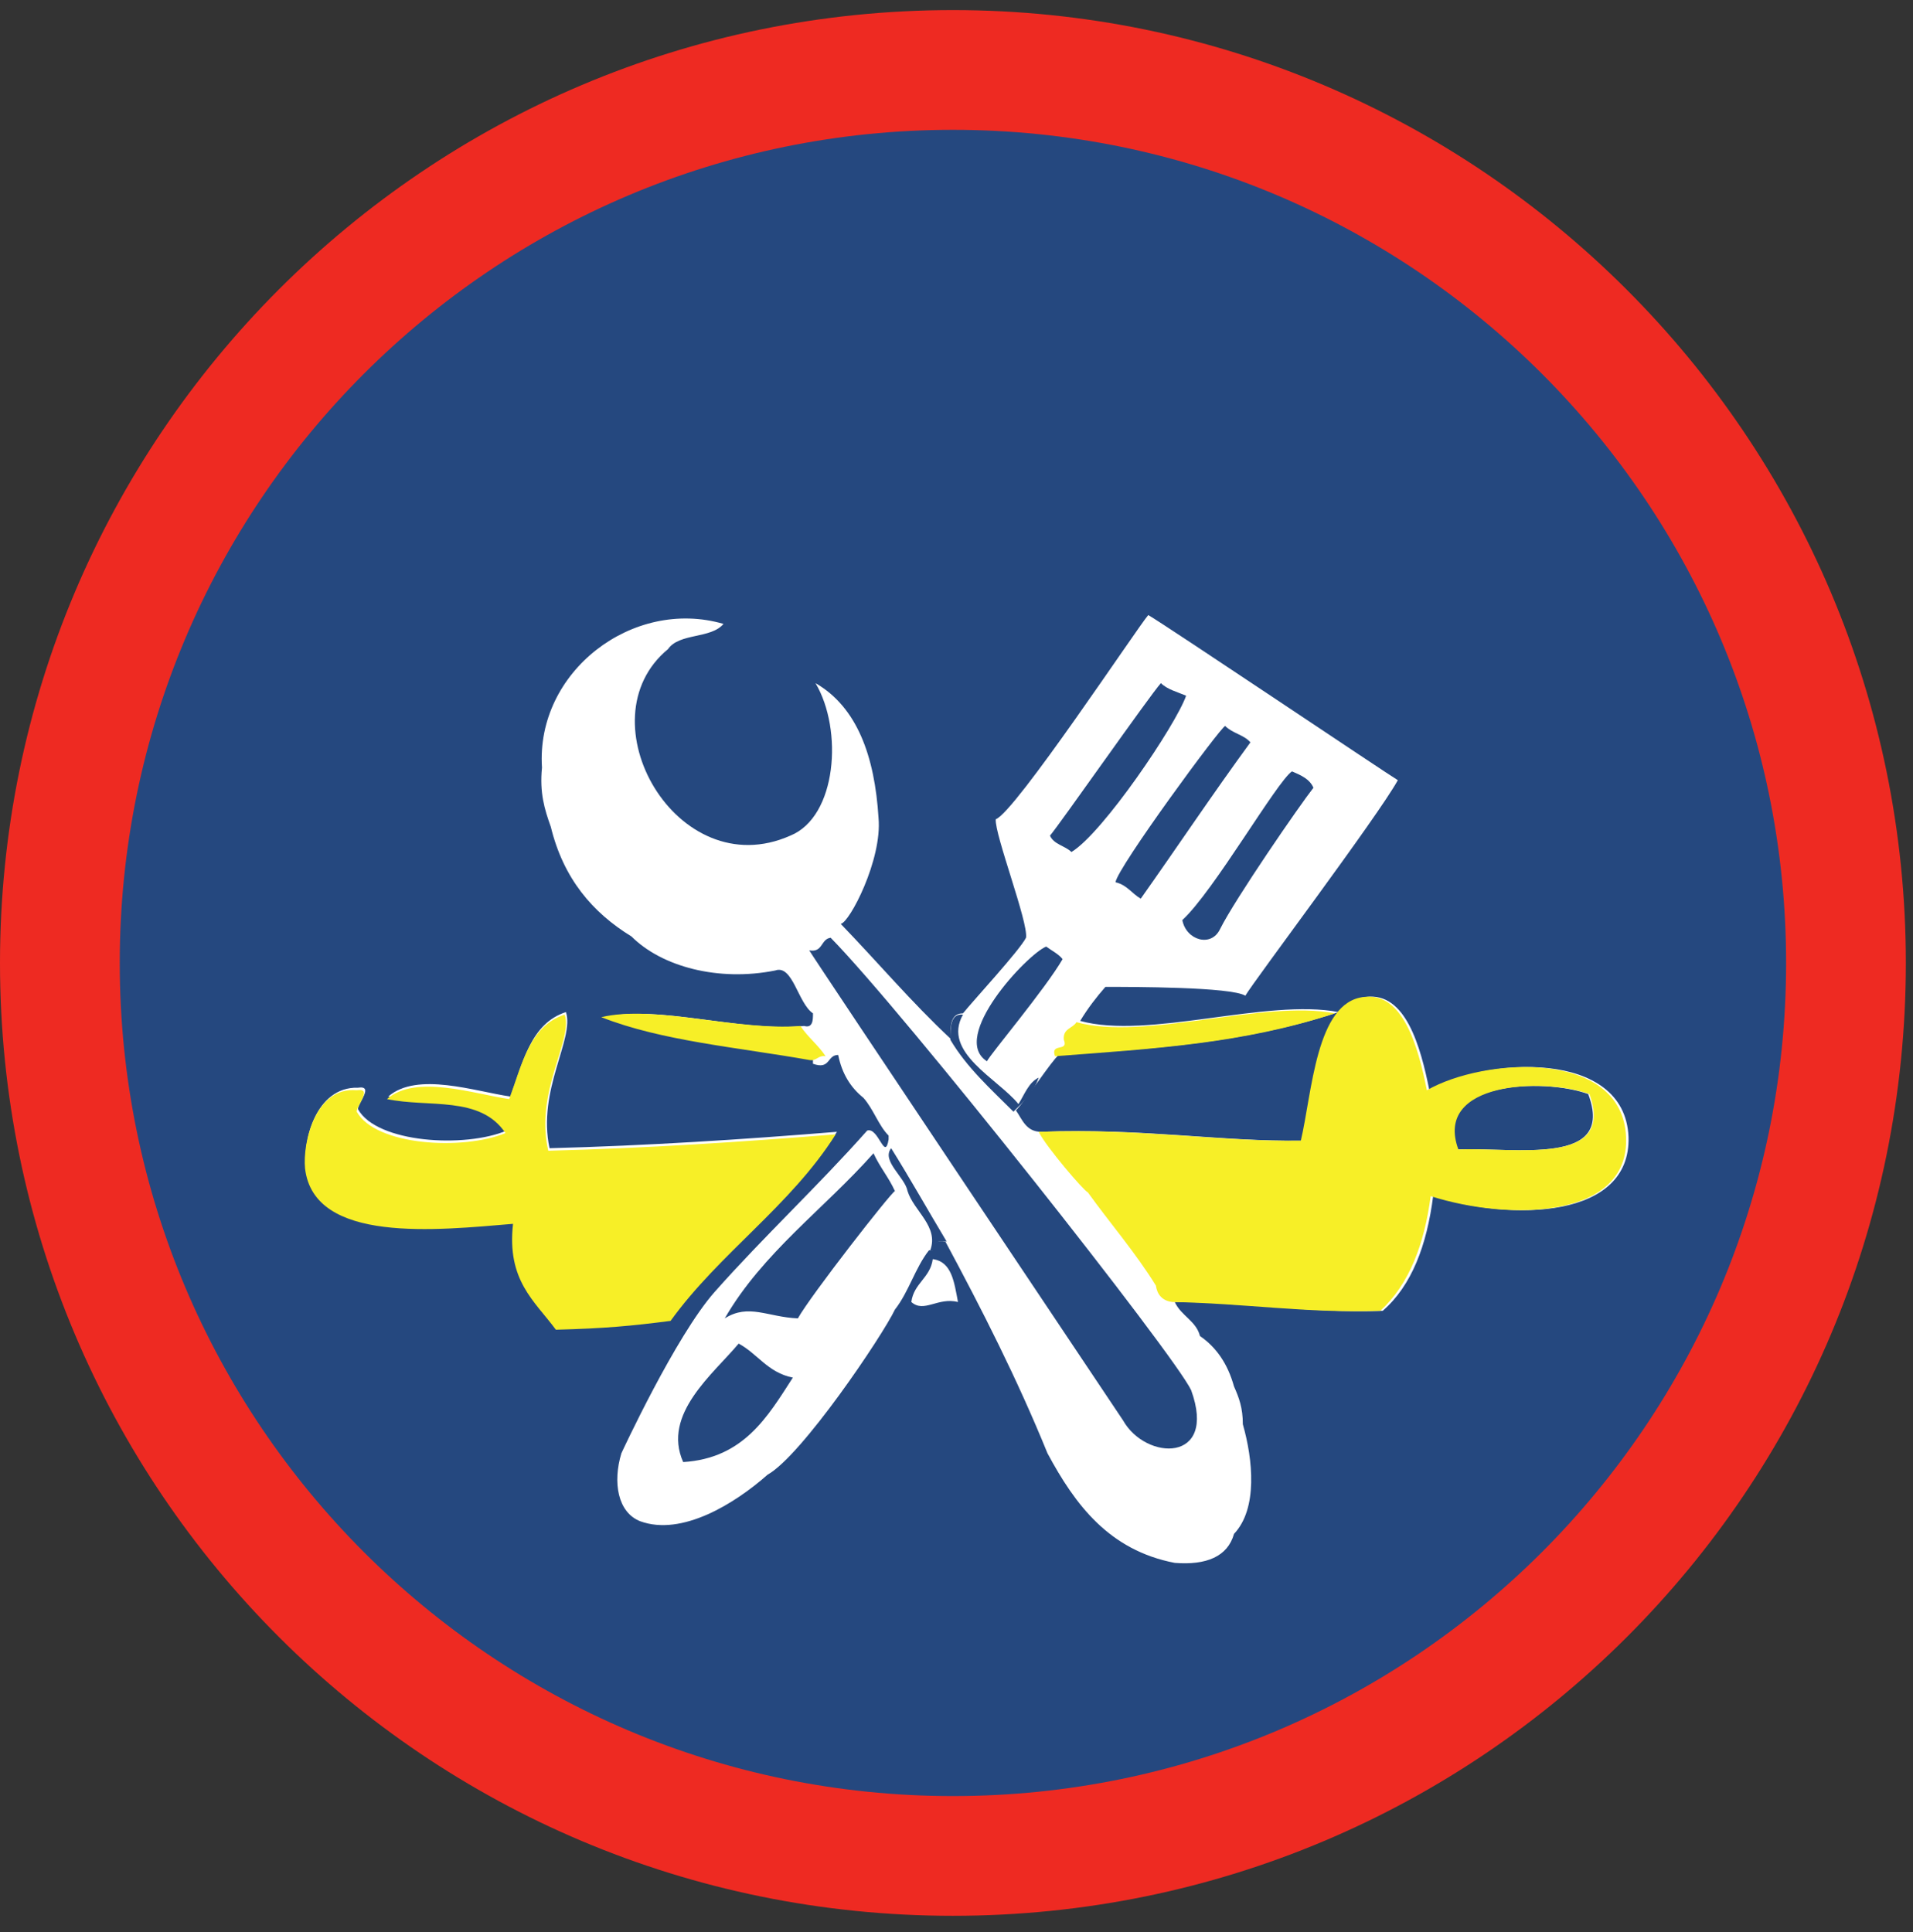
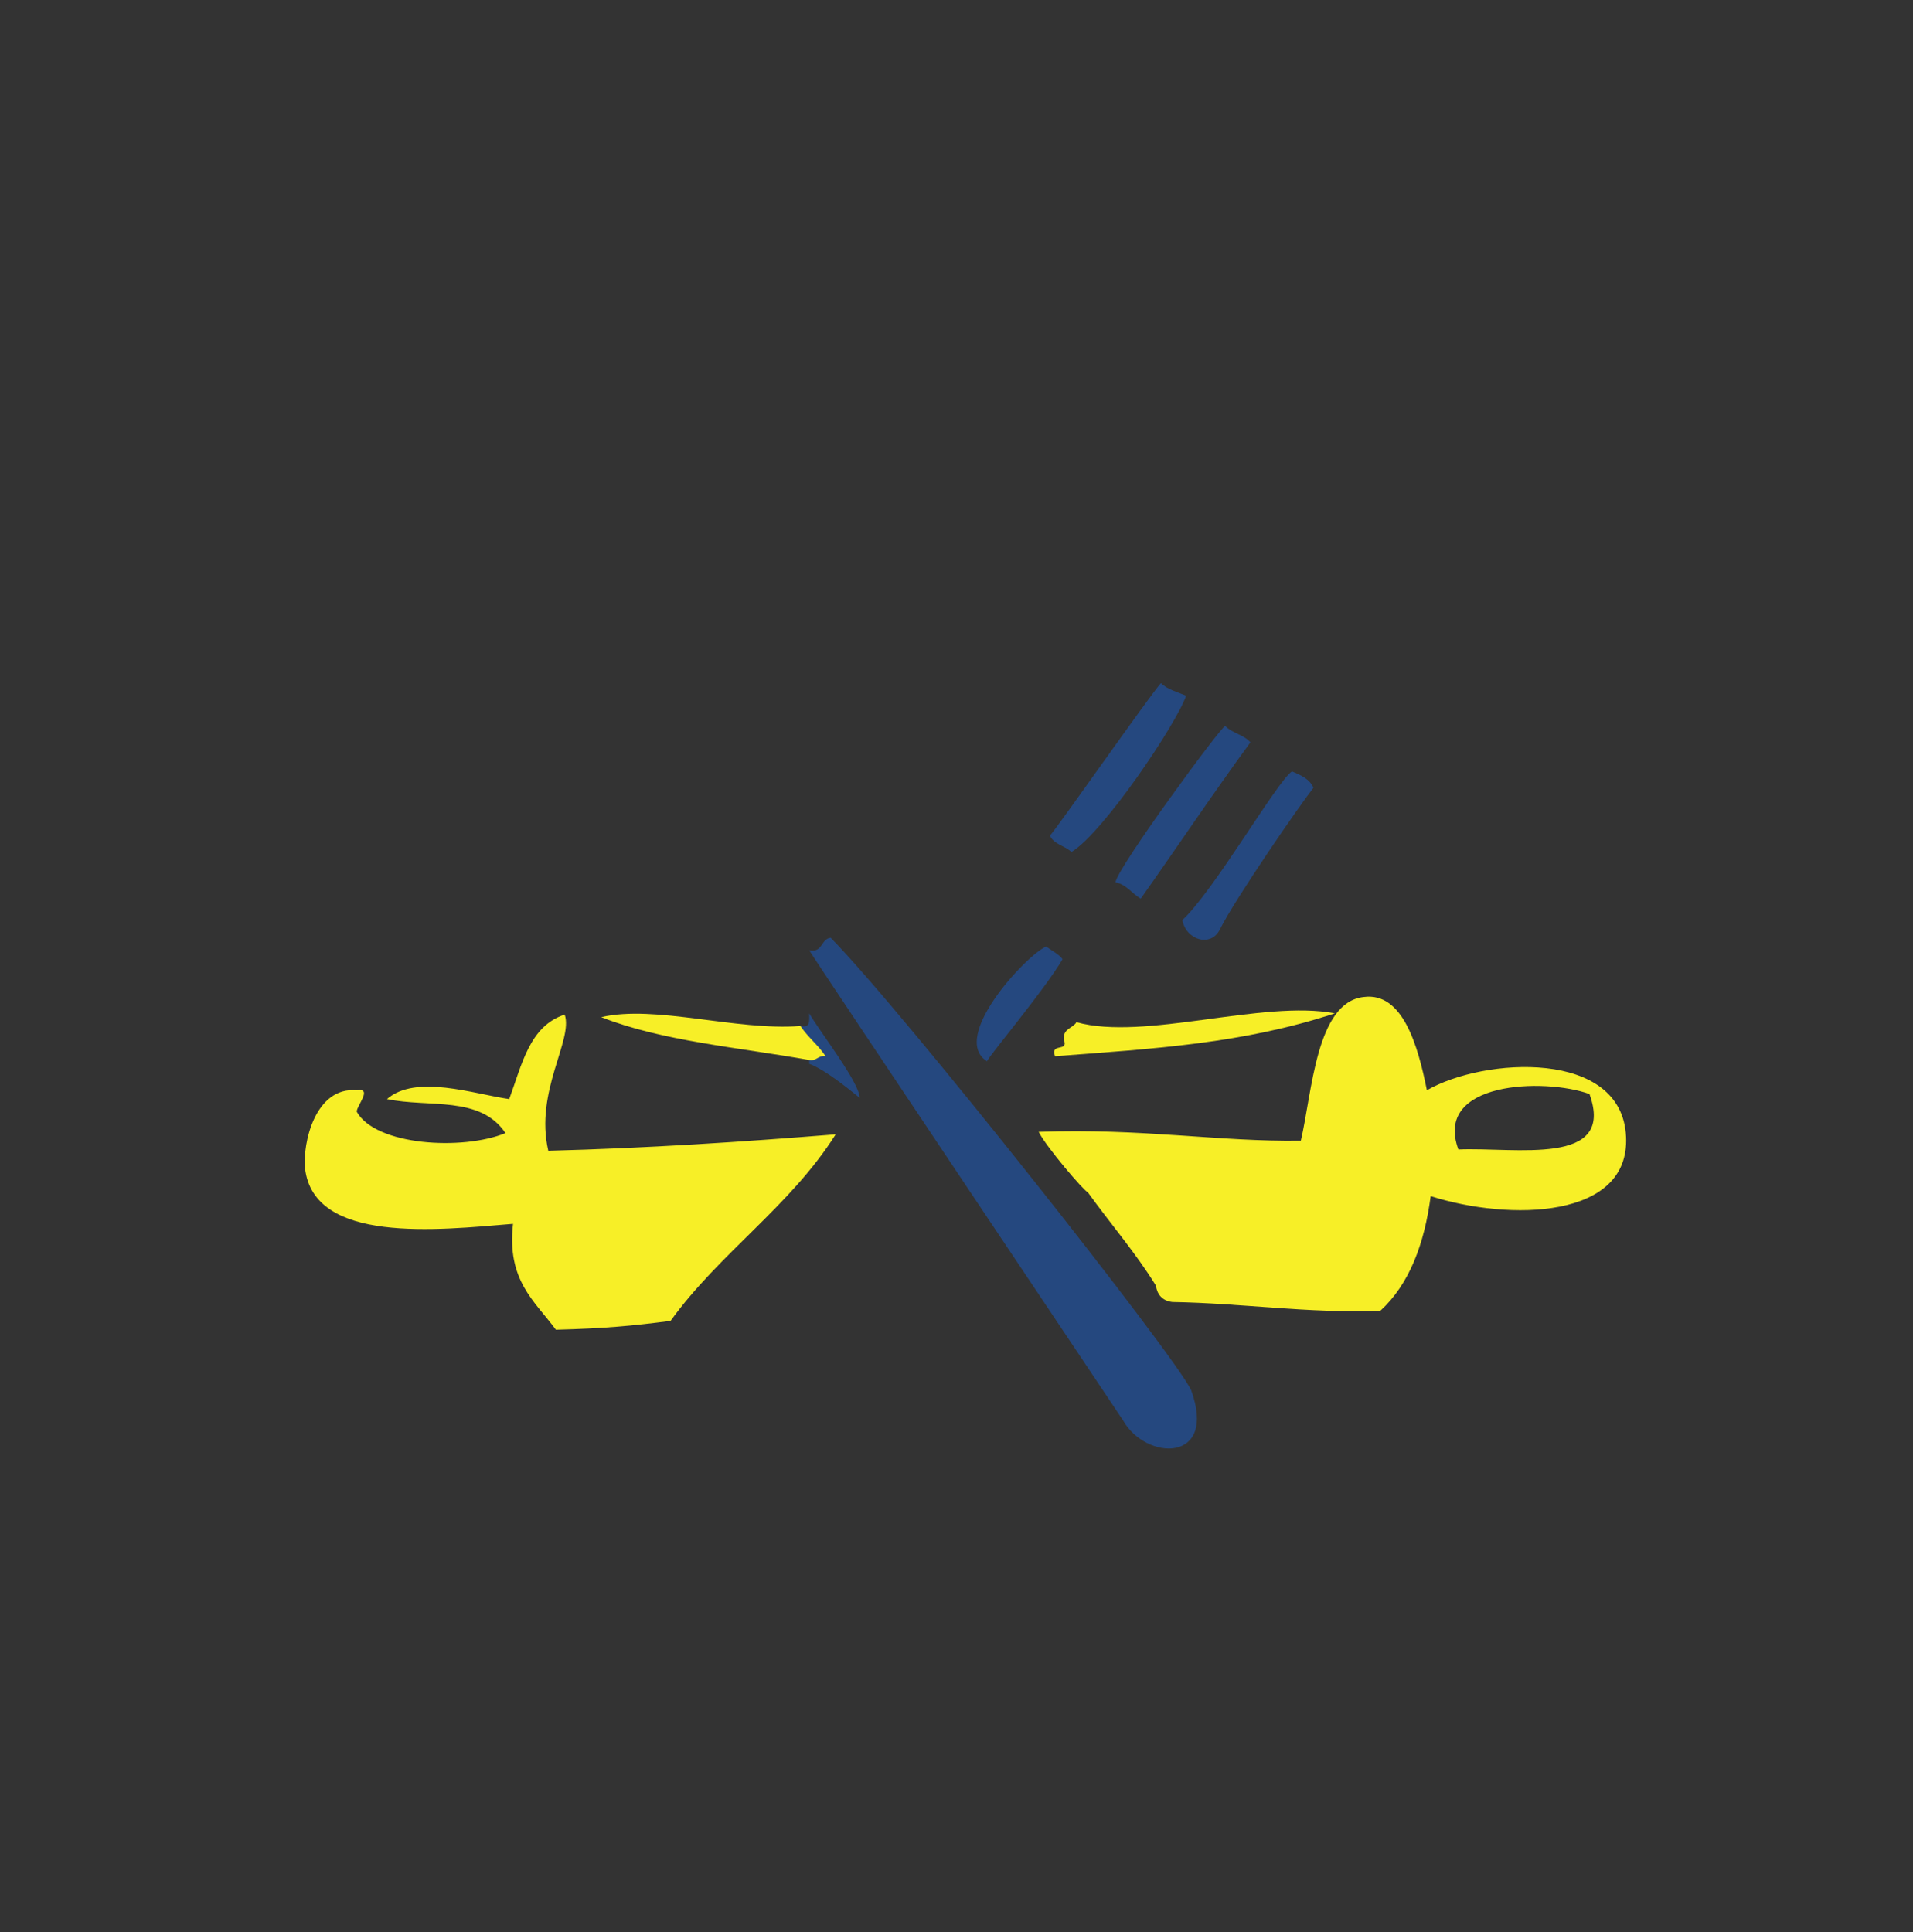
<svg xmlns="http://www.w3.org/2000/svg" version="1.1" width="99" height="100" viewBox="0 0 99 100">
  <rect x="0" y="0" width="99" height="100" fill="#333333" stroke="none" />
  <title>activity-sc-chef</title>
-   <path fill="#ee2a22" d="M49.315 0.522c-27.267 0-49.315 22.113-49.315 49.315 0 27.267 22.048 49.315 49.315 49.315s49.315-22.048 49.315-49.315c0-27.202-22.113-49.315-49.315-49.315z" />
-   <path fill="#25487f" d="M92.433 49.837c0 23.81-19.309 43.118-43.118 43.118s-43.118-19.309-43.118-43.118c0-23.81 19.309-43.118 43.118-43.118s43.118 19.309 43.118 43.118z" />
  <path fill="#25487f" d="M41.879 52.446c0.522 0.913 2.609 3.588 2.609 4.371-0.652-0.522-1.761-1.435-2.609-1.761v-0.196c0.391 0 0.457-0.261 0.848-0.196-0.391-0.522-0.913-0.979-1.305-1.566 0.522 0.13 0.457-0.261 0.457-0.652z" />
-   <path fill="#fff" d="M48.271 65.166c-0.13 0.979-0.979 1.239-1.109 2.218 0.652 0.587 1.37-0.261 2.414 0-0.196-1.044-0.326-2.087-1.305-2.218zM15.851 60.339c0.457 3.914 6.784 3.131 10.763 2.87-0.391 2.935 1.109 3.979 2.218 5.479 2.544 0 3.849-0.196 5.936-0.457 2.544-3.522 6.197-5.936 8.545-9.654-4.827 0.391-9.785 0.718-14.873 0.848-0.652-3.001 1.305-5.675 0.848-7.045-1.826 0.587-2.218 2.609-2.87 4.371-1.826-0.261-4.827-1.305-6.327 0 2.153 0.457 4.827-0.196 6.132 1.761-2.153 0.913-6.719 0.652-7.697-1.109 0-0.326 0.848-1.239 0-1.109-2.218-0.065-2.87 2.87-2.675 4.044v0zM33.138 78.734c2.153 0.783 4.892-0.913 6.588-2.414 1.761-0.979 5.936-7.175 6.588-8.545 0.718-0.913 1.044-2.153 1.761-3.066h0.196c0-0.391 0.196-0.522 0.652-0.457 1.892 3.522 3.718 7.11 5.284 10.959 1.435 2.675 3.196 5.023 6.588 5.675 1.631 0.13 2.74-0.326 3.066-1.5 1.239-1.305 0.979-3.849 0.457-5.675 0-0.848-0.196-1.37-0.457-1.957-0.326-1.174-0.913-2.022-1.761-2.609-0.196-0.783-0.979-1.044-1.305-1.761 3.718 0 6.849 0.587 10.763 0.457 1.5-1.305 2.283-3.392 2.609-5.936 4.11 1.305 10.241 1.174 10.111-3.066-0.196-4.566-7.371-4.11-10.307-2.414-0.457-2.283-1.239-5.088-3.262-4.827-2.479 0.261-2.675 4.958-3.262 7.436-4.24 0.065-8.219-0.652-13.568-0.457-0.783 0-0.979-0.652-1.305-1.109 0.522-0.522 1.826-2.544 2.218-2.87 5.088-0.326 9.72-0.652 14.481-2.218-3.718-0.718-9.85 1.435-13.372 0.457 0.391-0.652 0.848-1.239 1.305-1.761 1.37 0 6.523 0 7.241 0.457 0.457-0.783 6.849-9.263 7.893-11.155-0.457-0.261-12.003-8.023-12.916-8.545-0.522 0.587-6.915 10.241-7.893 10.567-0.065 0.783 1.696 5.349 1.566 6.132-0.326 0.652-2.74 3.262-3.262 3.914-0.652 0-0.652 0.652-0.652 1.305-2.022-1.892-3.783-3.979-5.675-5.936 0.457-0.065 2.153-3.327 1.957-5.479-0.196-3.196-1.109-5.74-3.262-6.98 1.435 2.414 1.109 6.915-1.305 7.893-5.871 2.609-10.763-6.001-6.327-9.654 0.587-0.848 2.218-0.522 2.87-1.305-4.697-1.37-9.72 2.479-9.393 7.436-0.13 1.305 0.13 2.153 0.457 3.066 0.652 2.675 2.153 4.436 4.175 5.675 1.566 1.566 4.501 2.348 7.436 1.761 0.913-0.326 1.174 1.696 1.957 2.218 0 0.326 0 0.783-0.457 0.652-3.327 0.326-7.502-1.109-10.307-0.457 3.131 1.174 7.11 1.5 10.763 2.218v0.196c0.913 0.326 0.718-0.457 1.305-0.457 0.196 0.979 0.652 1.696 1.305 2.218 0.522 0.587 0.783 1.435 1.305 1.957v0.196c-0.196 1.174-0.522-0.652-1.109-0.457-2.544 2.87-5.349 5.479-7.893 8.35-2.022 2.283-4.827 8.35-4.827 8.35-0.457 1.5-0.196 3.066 0.979 3.522z" />
  <path fill="#25487f" d="M60.078 35.355c0.326 0.326 0.848 0.457 1.305 0.652-0.522 1.5-4.305 7.11-5.936 8.089-0.326-0.326-0.913-0.391-1.109-0.848 0.457-0.522 5.153-7.241 5.74-7.893zM63.405 37.573c0.391 0.391 0.979 0.457 1.305 0.848-1.957 2.675-3.783 5.414-5.675 8.089-0.457-0.261-0.718-0.718-1.305-0.848 0.065-0.718 5.479-8.089 5.675-8.089zM63.144 48.076c-0.457 0.979-1.761 0.587-1.957-0.457 1.631-1.5 4.892-7.175 5.675-7.697 0.457 0.196 0.913 0.391 1.109 0.848-0.718 0.913-4.044 5.74-4.827 7.306zM61.644 71.95c1.37 3.783-2.348 3.653-3.522 1.566 0 0-15.982-23.875-16.243-24.331 0.718 0.13 0.587-0.587 1.109-0.652 3.783 3.849 17.808 21.592 18.656 23.418zM54.142 48.989c0.261 0.196 0.652 0.391 0.848 0.652-0.913 1.566-3.718 4.892-3.914 5.284-1.957-1.239 2.087-5.545 3.066-5.936z" />
-   <path fill="#25487f" d="M53.751 55.773c-0.261 0.783-0.783 1.239-1.305 1.761-1.174-1.174-2.414-2.283-3.262-3.718 0-0.652 0-1.37 0.652-1.305-1.109 1.957 1.826 3.327 2.87 4.631 0.326-0.522 0.522-1.109 1.044-1.37zM75.408 59.491c-1.305-3.522 4.436-3.718 6.784-2.87 1.435 3.783-3.783 2.74-6.784 2.87zM37.508 68.232c1.957-3.392 5.153-5.675 7.697-8.545 0.326 0.718 0.783 1.239 1.109 1.957-0.196 0.065-4.371 5.414-5.023 6.588-1.566-0.065-2.544-0.783-3.783 0zM46.967 61.644c-0.13-0.718-1.37-1.566-0.848-2.218 0.979 1.566 1.892 3.196 2.87 4.827-0.457-0.065-0.718 0.065-0.652 0.457h-0.196c0.457-1.239-0.848-2.022-1.174-3.066zM41.031 71.298c-1.305 2.022-2.544 4.175-5.675 4.371-1.109-2.479 1.566-4.566 2.87-6.132 0.979 0.522 1.5 1.5 2.805 1.761z" />
  <path fill="#f7ef27" d="M82.257 56.621c-2.348-0.848-8.089-0.652-6.784 2.87 2.935-0.13 8.154 0.913 6.784-2.87zM53.751 58.578c5.349-0.196 9.328 0.522 13.568 0.457 0.587-2.479 0.783-7.175 3.262-7.436 2.022-0.261 2.805 2.544 3.262 4.827 2.935-1.696 10.111-2.153 10.307 2.414 0.196 4.24-6.001 4.371-10.111 3.066-0.326 2.479-1.109 4.566-2.609 5.936-3.849 0.13-7.045-0.391-10.763-0.457-0.522-0.065-0.783-0.391-0.848-0.848-1.044-1.696-2.348-3.196-3.522-4.827-0.196-0.065-2.153-2.348-2.544-3.131zM18.461 56.425c0.848-0.13 0 0.783 0 1.109 0.979 1.761 5.479 2.022 7.697 1.109-1.305-1.957-3.979-1.305-6.132-1.761 1.5-1.305 4.501-0.261 6.327 0 0.652-1.761 1.044-3.783 2.87-4.371 0.457 1.305-1.566 3.979-0.848 7.045 5.088-0.13 10.046-0.457 14.873-0.848-2.348 3.718-6.001 6.132-8.545 9.654-2.022 0.261-3.392 0.391-5.936 0.457-1.109-1.5-2.544-2.544-2.218-5.479-3.914 0.326-10.307 1.044-10.763-2.87-0.13-1.305 0.522-4.24 2.675-4.044zM41.879 54.86c-3.653-0.652-7.632-0.979-10.763-2.218 2.805-0.652 6.98 0.718 10.307 0.457 0.391 0.587 0.913 0.979 1.305 1.566-0.391-0.065-0.457 0.261-0.848 0.196z" />
  <path fill="#f7ef27" d="M55.708 52.903c3.522 0.979 9.654-1.174 13.372-0.457-4.762 1.566-9.328 1.826-14.481 2.218-0.261-0.718 0.718-0.196 0.457-0.848-0.065-0.587 0.457-0.587 0.652-0.913z" />
</svg>